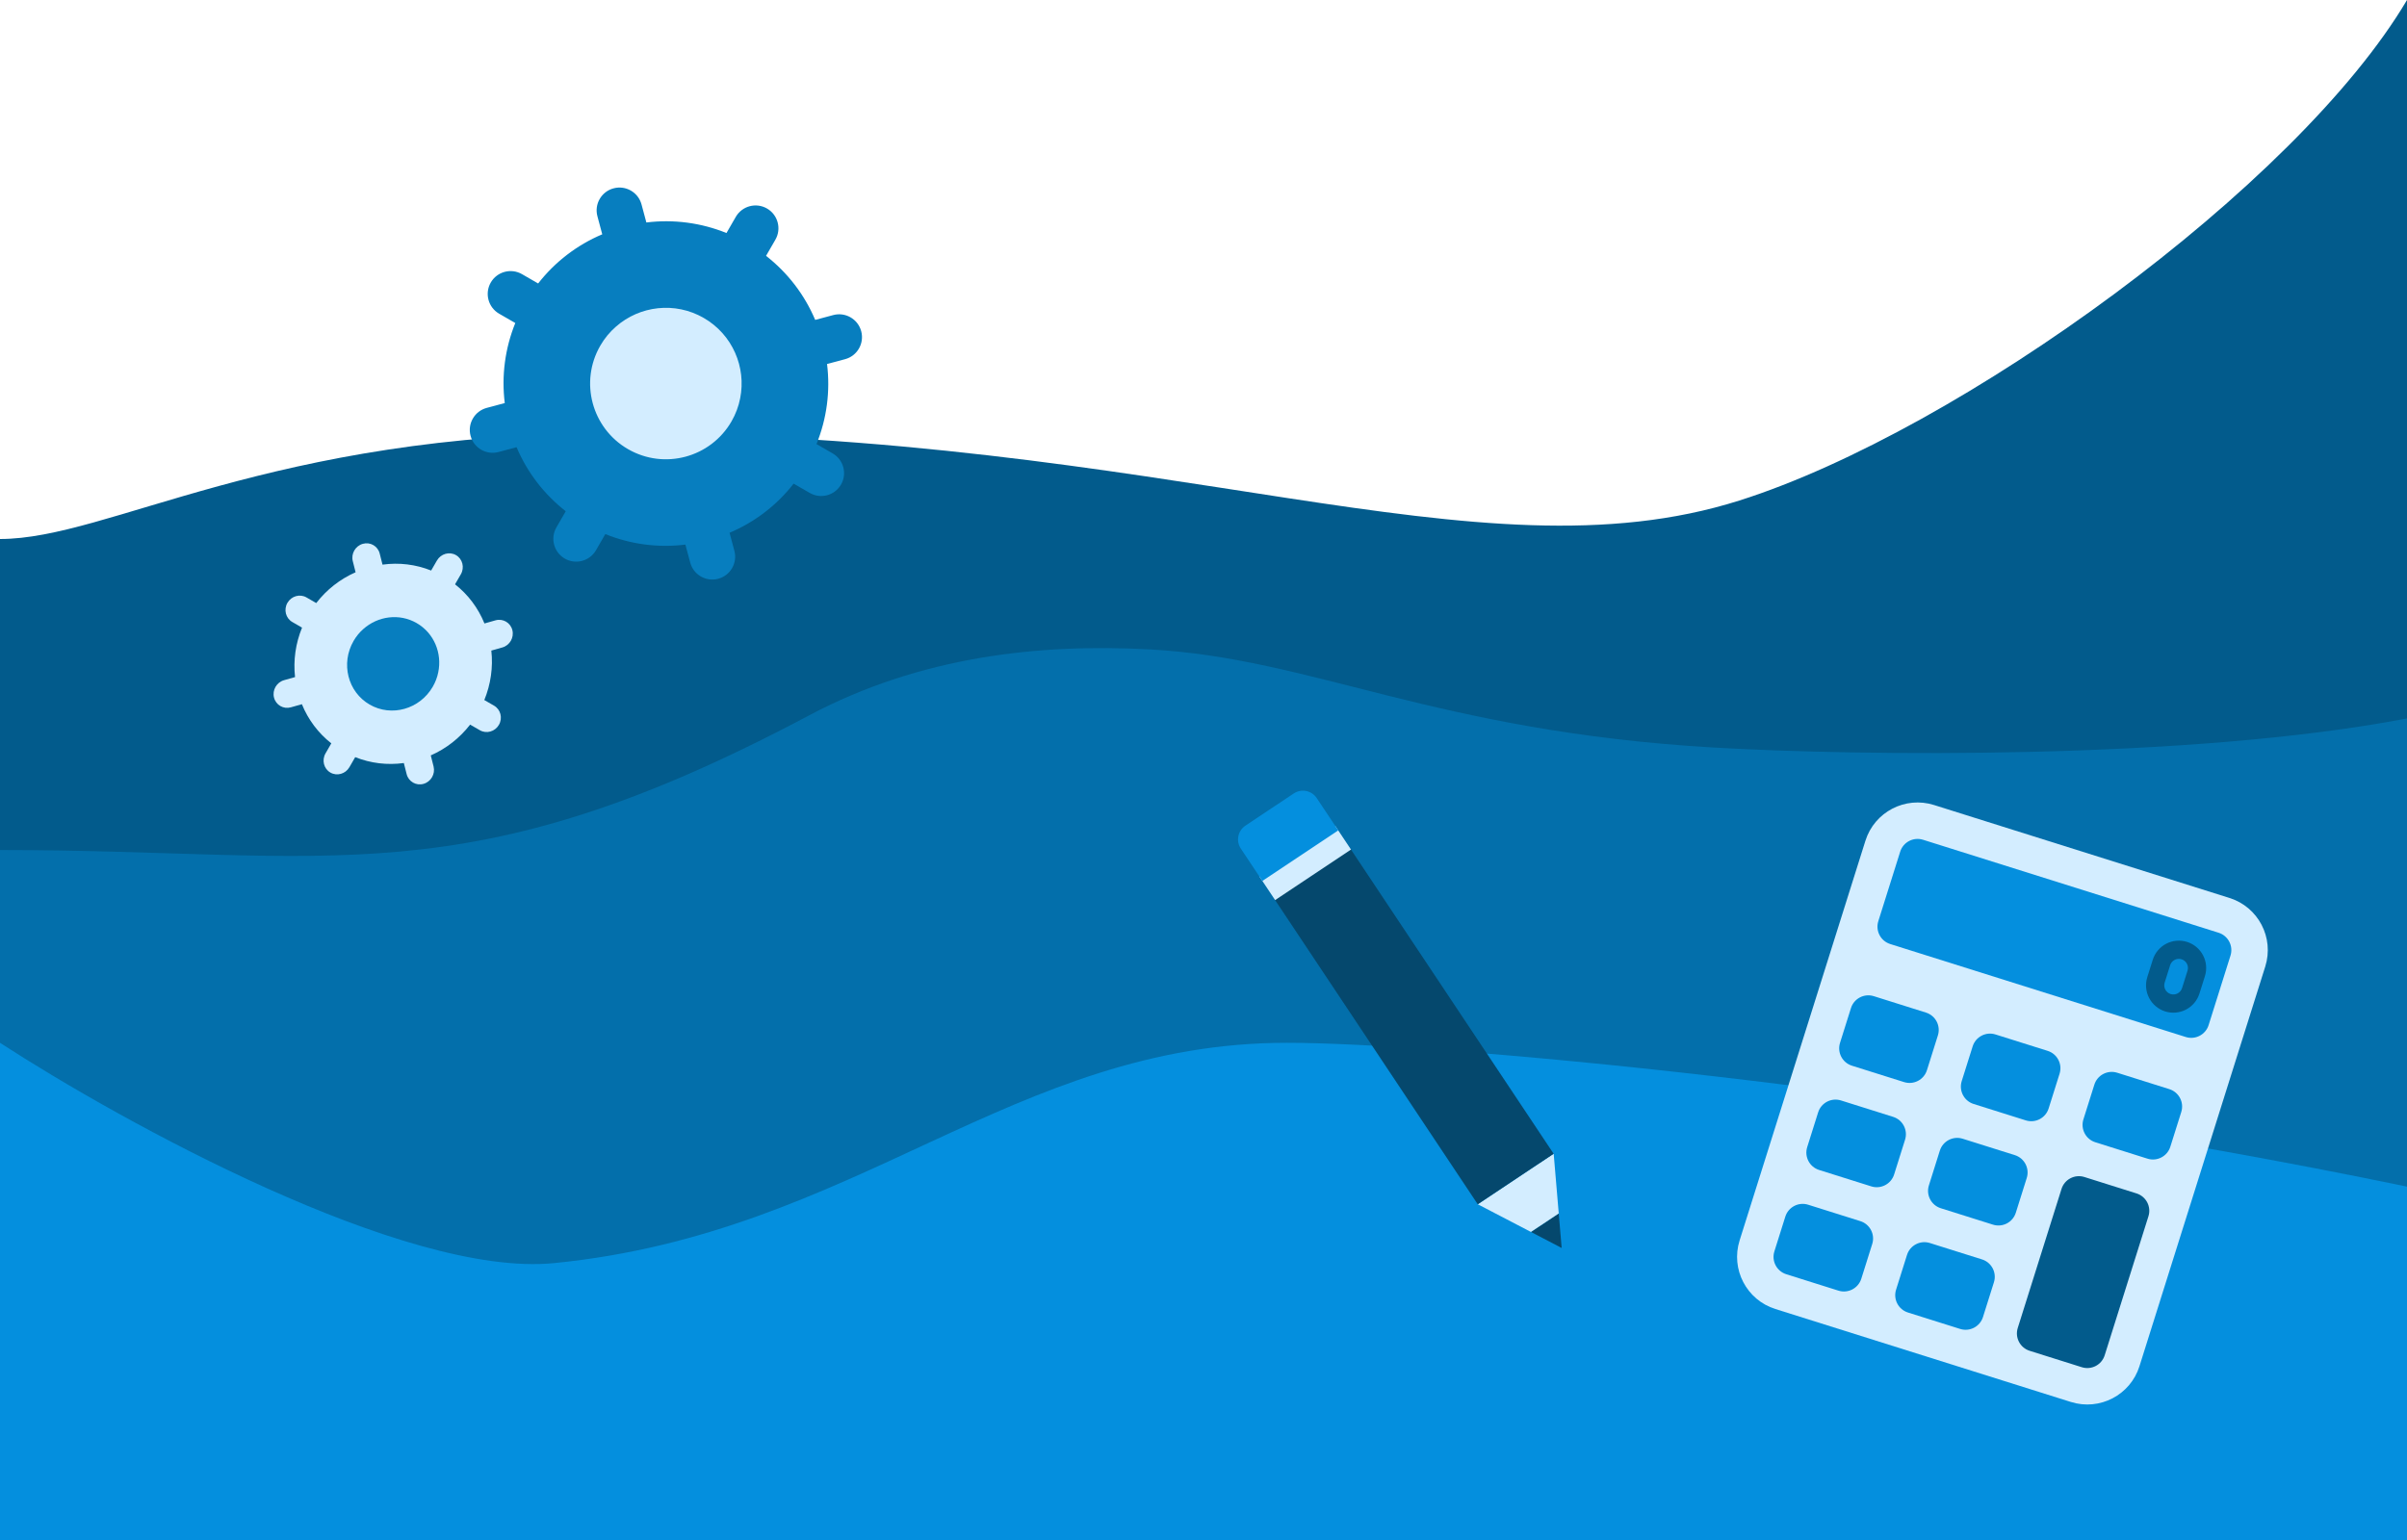
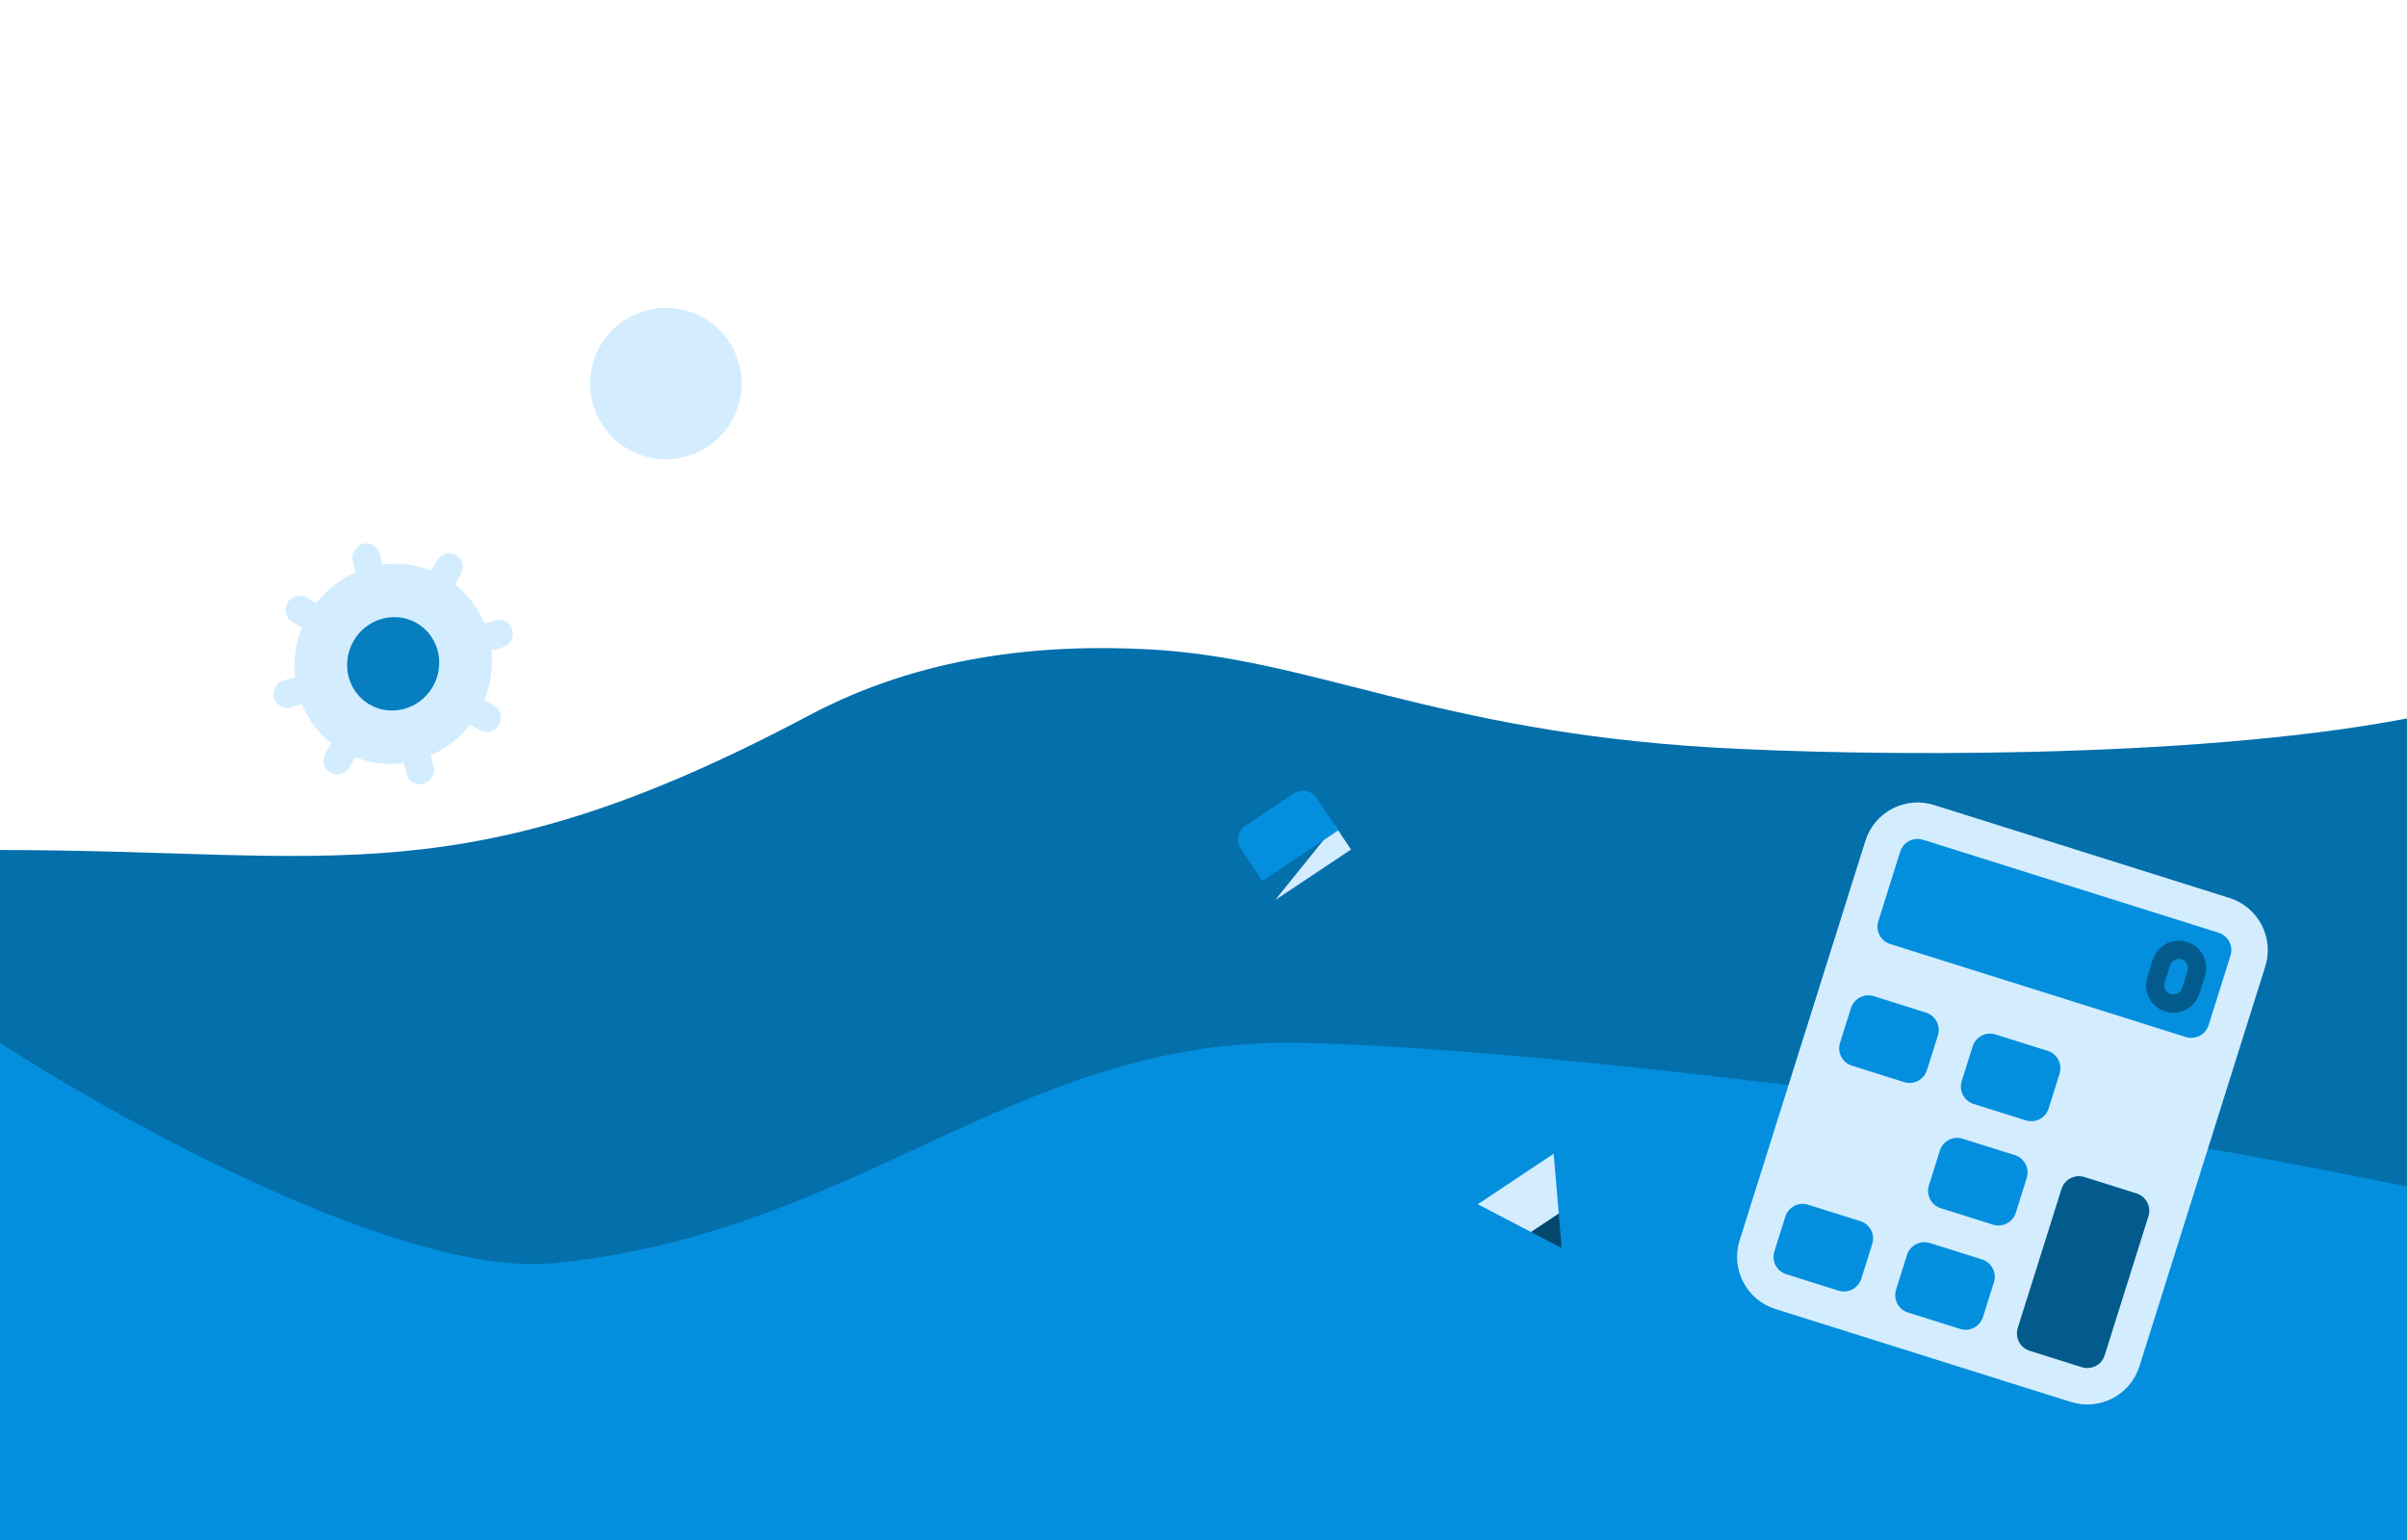
<svg xmlns="http://www.w3.org/2000/svg" width="375" height="240" viewBox="0 0 375 240" fill="none">
  <path d="M0 156H375V240H0V156Z" fill="#048FDE" />
-   <path d="M95.5 67.5C42 67.5 17 84 0 84L3.26804e-05 134H375V0C357.909 28.933 305.316 67.119 271 78C230 91 182.793 67.5 95.5 67.5Z" fill="#025B8C" />
  <path d="M126.053 111.488C72.204 140.101 52.026 132.47 0 132.47V162.514C19.084 174.912 63.063 199.138 86.305 196.849C133.5 192.2 157.68 162.514 200.5 162.514C222.68 162.514 298 169 375 184.927V111.965C341.005 118.483 289.45 117.808 267 116.5C223.5 113.965 204.5 102.589 179.173 101.209C161.88 100.267 143.343 102.302 126.053 111.488Z" fill="#036FAB" />
  <g clip-path="url(#clip0)">
    <path d="M242.844 189.106L243.302 194.488L238.512 191.991L242.844 189.106Z" fill="#05486D" />
    <path d="M242.056 179.801L242.845 189.106L238.512 191.991L230.231 187.677L242.056 179.801Z" fill="#D3EDFF" />
-     <path d="M230.228 187.679L198.552 140.12L210.375 132.245L242.05 179.805L230.228 187.679Z" fill="#05486D" />
-     <path d="M198.658 140.273L196.185 136.559L208.007 128.685L210.481 132.399L198.658 140.273Z" fill="#D3EDFF" />
+     <path d="M198.658 140.273L208.007 128.685L210.481 132.399L198.658 140.273Z" fill="#D3EDFF" />
    <path d="M205.141 124.377L208.495 129.413L196.67 137.289L193.316 132.252C192.525 131.065 192.847 129.462 194.034 128.671L201.559 123.659C202.747 122.868 204.35 123.189 205.141 124.377Z" fill="#048FDE" />
  </g>
  <g clip-path="url(#clip1)">
    <path d="M347.351 139.944L301.307 125.455C296.82 124.043 292.037 126.536 290.625 131.024L271.023 193.318C269.611 197.805 272.104 202.588 276.592 204L322.635 218.488C327.122 219.9 331.905 217.407 333.317 212.92L352.919 150.626C354.331 146.138 351.838 141.356 347.351 139.944Z" fill="#D3EDFF" />
    <path d="M289.83 190.306L281.705 187.749C280.209 187.278 278.615 188.109 278.144 189.605L276.44 195.022C275.969 196.518 276.8 198.112 278.296 198.582L286.421 201.139C287.917 201.61 289.511 200.779 289.982 199.283L291.686 193.866C292.157 192.37 291.326 190.776 289.83 190.306Z" fill="#048FDE" />
    <path d="M313.903 180.02L305.778 177.464C304.282 176.993 302.688 177.824 302.217 179.32L300.513 184.737C300.042 186.232 300.873 187.827 302.369 188.297L310.494 190.854C311.99 191.325 313.584 190.494 314.055 188.998L315.759 183.581C316.23 182.085 315.399 180.491 313.903 180.02Z" fill="#048FDE" />
-     <path d="M294.944 174.056L286.819 171.499C285.323 171.028 283.729 171.859 283.258 173.355L281.554 178.772C281.083 180.268 281.914 181.862 283.41 182.332L291.535 184.889C293.031 185.36 294.625 184.529 295.096 183.033L296.8 177.616C297.271 176.12 296.44 174.526 294.944 174.056Z" fill="#048FDE" />
    <path d="M319.017 163.77L310.892 161.214C309.396 160.743 307.802 161.574 307.331 163.07L305.626 168.487C305.156 169.982 305.987 171.577 307.482 172.047L315.608 174.604C317.104 175.075 318.698 174.244 319.168 172.748L320.873 167.331C321.344 165.835 320.513 164.241 319.017 163.77Z" fill="#048FDE" />
    <path d="M300.058 157.805L291.933 155.248C290.437 154.777 288.843 155.608 288.372 157.104L286.667 162.521C286.197 164.017 287.028 165.611 288.523 166.082L296.649 168.638C298.145 169.109 299.739 168.278 300.209 166.782L301.914 161.365C302.385 159.869 301.554 158.275 300.058 157.805Z" fill="#048FDE" />
-     <path d="M337.976 169.736L329.851 167.179C328.355 166.709 326.761 167.54 326.29 169.036L324.585 174.452C324.115 175.948 324.946 177.542 326.441 178.013L334.567 180.57C336.063 181.041 337.657 180.21 338.127 178.714L339.832 173.297C340.303 171.801 339.472 170.207 337.976 169.736Z" fill="#048FDE" />
    <path d="M345.646 145.36L299.603 130.872C298.107 130.401 296.513 131.232 296.042 132.728L292.633 143.562C292.162 145.058 292.994 146.652 294.489 147.122L340.533 161.611C342.029 162.082 343.623 161.251 344.093 159.755L347.502 148.921C347.973 147.425 347.142 145.831 345.646 145.36Z" fill="#048FDE" />
    <path d="M332.862 185.987L324.737 183.43C323.241 182.96 321.647 183.791 321.176 185.287L314.358 206.954C313.887 208.45 314.718 210.044 316.214 210.515L324.339 213.072C325.835 213.542 327.429 212.711 327.9 211.215L334.718 189.548C335.189 188.052 334.358 186.458 332.862 185.987Z" fill="#025B8C" />
    <path d="M308.789 196.272L300.664 193.716C299.168 193.245 297.574 194.076 297.103 195.572L295.399 200.989C294.928 202.484 295.759 204.079 297.255 204.549L305.38 207.106C306.876 207.577 308.47 206.746 308.941 205.25L310.645 199.833C311.116 198.337 310.285 196.743 308.789 196.272Z" fill="#048FDE" />
    <path d="M337.322 157.624C336.245 157.285 335.346 156.532 334.824 155.53C334.302 154.528 334.199 153.36 334.538 152.283L335.39 149.574C335.729 148.497 336.482 147.598 337.484 147.076C338.486 146.554 339.654 146.451 340.731 146.79C341.809 147.129 342.707 147.882 343.229 148.884C343.752 149.886 343.854 151.054 343.515 152.131L342.663 154.84C342.324 155.917 341.571 156.816 340.569 157.338C339.568 157.86 338.4 157.963 337.322 157.624ZM339.879 149.499C339.52 149.386 339.13 149.42 338.796 149.594C338.463 149.768 338.212 150.067 338.098 150.427L337.246 153.135C337.133 153.494 337.167 153.884 337.342 154.217C337.516 154.551 337.815 154.802 338.174 154.915C338.533 155.028 338.923 154.994 339.257 154.82C339.591 154.646 339.842 154.346 339.955 153.987L340.807 151.279C340.92 150.92 340.886 150.53 340.712 150.197C340.538 149.863 340.238 149.612 339.879 149.499Z" fill="#025B8C" />
  </g>
  <path d="M54.438 119.559L55.34 117.996C57.739 118.955 60.33 119.27 62.915 118.914L63.352 120.639C63.647 121.807 64.826 122.488 65.985 122.159C67.144 121.831 67.844 120.618 67.549 119.451L67.113 117.725C69.521 116.667 71.617 115.025 73.243 112.927L74.762 113.804C75.79 114.397 77.119 114.02 77.729 112.963C78.34 111.906 78.001 110.567 76.973 109.974L75.454 109.098C76.459 106.641 76.835 104.002 76.547 101.389L78.26 100.904C79.418 100.578 80.118 99.365 79.823 98.198C79.528 97.03 78.349 96.35 77.19 96.677L75.477 97.163C74.493 94.746 72.924 92.66 70.894 91.063L71.797 89.501C72.407 88.443 72.068 87.105 71.041 86.511C70.013 85.918 68.684 86.295 68.073 87.352L67.171 88.914C64.773 87.955 62.178 87.639 59.593 87.995L59.157 86.269C58.862 85.102 57.685 84.423 56.526 84.751C55.946 84.913 55.482 85.299 55.199 85.789C54.916 86.279 54.814 86.874 54.964 87.457L55.4 89.183C52.992 90.24 50.894 91.885 49.269 93.983L47.749 93.106C46.722 92.513 45.393 92.89 44.782 93.947C44.172 95.004 44.51 96.343 45.538 96.936L47.057 97.813C46.052 100.269 45.678 102.905 45.966 105.519L44.253 106.004C43.671 106.168 43.207 106.554 42.924 107.044C42.641 107.534 42.539 108.129 42.688 108.712C42.984 109.88 44.16 110.559 45.319 110.231L47.032 109.746C48.016 112.162 49.587 114.25 51.617 115.847L50.715 117.41C50.105 118.467 50.443 119.806 51.471 120.399C52.498 120.992 53.827 120.616 54.438 119.559Z" fill="#D3EDFF" />
  <path d="M57.589 109.803C54.182 107.836 53.059 103.396 55.083 99.891C55.495 99.176 56.006 98.556 56.592 98.04C58.862 96.011 62.208 95.54 64.92 97.106C67.635 98.673 68.9 101.806 68.275 104.785C68.121 105.55 67.839 106.303 67.426 107.018C65.403 110.523 60.999 111.772 57.589 109.803Z" fill="#077EBF" />
-   <path d="M92.853 85.749L94.306 83.234C98.269 84.836 102.538 85.398 106.782 84.873L107.534 87.68C108.043 89.579 109.996 90.706 111.895 90.197C113.795 89.688 114.922 87.736 114.413 85.836L113.661 83.029C117.6 81.362 121.015 78.742 123.646 75.372L126.162 76.824C127.864 77.807 130.042 77.222 131.025 75.521C132.008 73.819 131.424 71.641 129.722 70.659L127.207 69.207C128.81 65.244 129.375 60.972 128.85 56.729L131.657 55.977C133.555 55.472 134.682 53.52 134.173 51.62C133.664 49.721 131.712 48.594 129.812 49.103L127.004 49.855C125.338 45.918 122.717 42.503 119.347 39.873L120.799 37.358C121.782 35.656 121.198 33.478 119.497 32.496C117.795 31.513 115.616 32.097 114.633 33.799L113.181 36.314C109.217 34.712 104.945 34.147 100.701 34.673L99.948 31.866C99.44 29.967 97.491 28.843 95.591 29.351C94.641 29.602 93.885 30.218 93.429 31.008C92.974 31.797 92.818 32.759 93.076 33.708L93.828 36.515C89.889 38.181 86.471 40.806 83.84 44.176L81.325 42.724C79.623 41.742 77.444 42.326 76.461 44.027C75.479 45.729 76.063 47.907 77.764 48.889L80.28 50.341C78.676 54.304 78.114 58.571 78.639 62.814L75.832 63.567C74.879 63.822 74.123 64.438 73.667 65.227C73.211 66.016 73.056 66.978 73.314 67.927C73.822 69.827 75.771 70.951 77.671 70.442L80.478 69.69C82.145 73.628 84.77 77.044 88.14 79.674L86.687 82.19C85.705 83.892 86.289 86.069 87.99 87.052C89.691 88.034 91.87 87.451 92.853 85.749Z" fill="#077EBF" />
  <path d="M97.841 69.994C92.198 66.736 90.263 59.515 93.521 53.872C94.185 52.721 95.013 51.725 95.966 50.9C99.658 47.656 105.151 46.959 109.643 49.552C114.139 52.148 116.282 57.254 115.315 62.071C115.077 63.309 114.627 64.523 113.963 65.674C110.706 71.317 103.488 73.255 97.841 69.994Z" fill="#D3EDFF" />
  <defs>
    <clipPath id="clip0">
      <rect width="62" height="62" fill="white" transform="translate(182.512 182.302) rotate(-78.665)" />
    </clipPath>
    <clipPath id="clip1">
      <rect width="90.859" height="90.859" fill="white" transform="translate(282.272 115) rotate(17.467)" />
    </clipPath>
  </defs>
</svg>